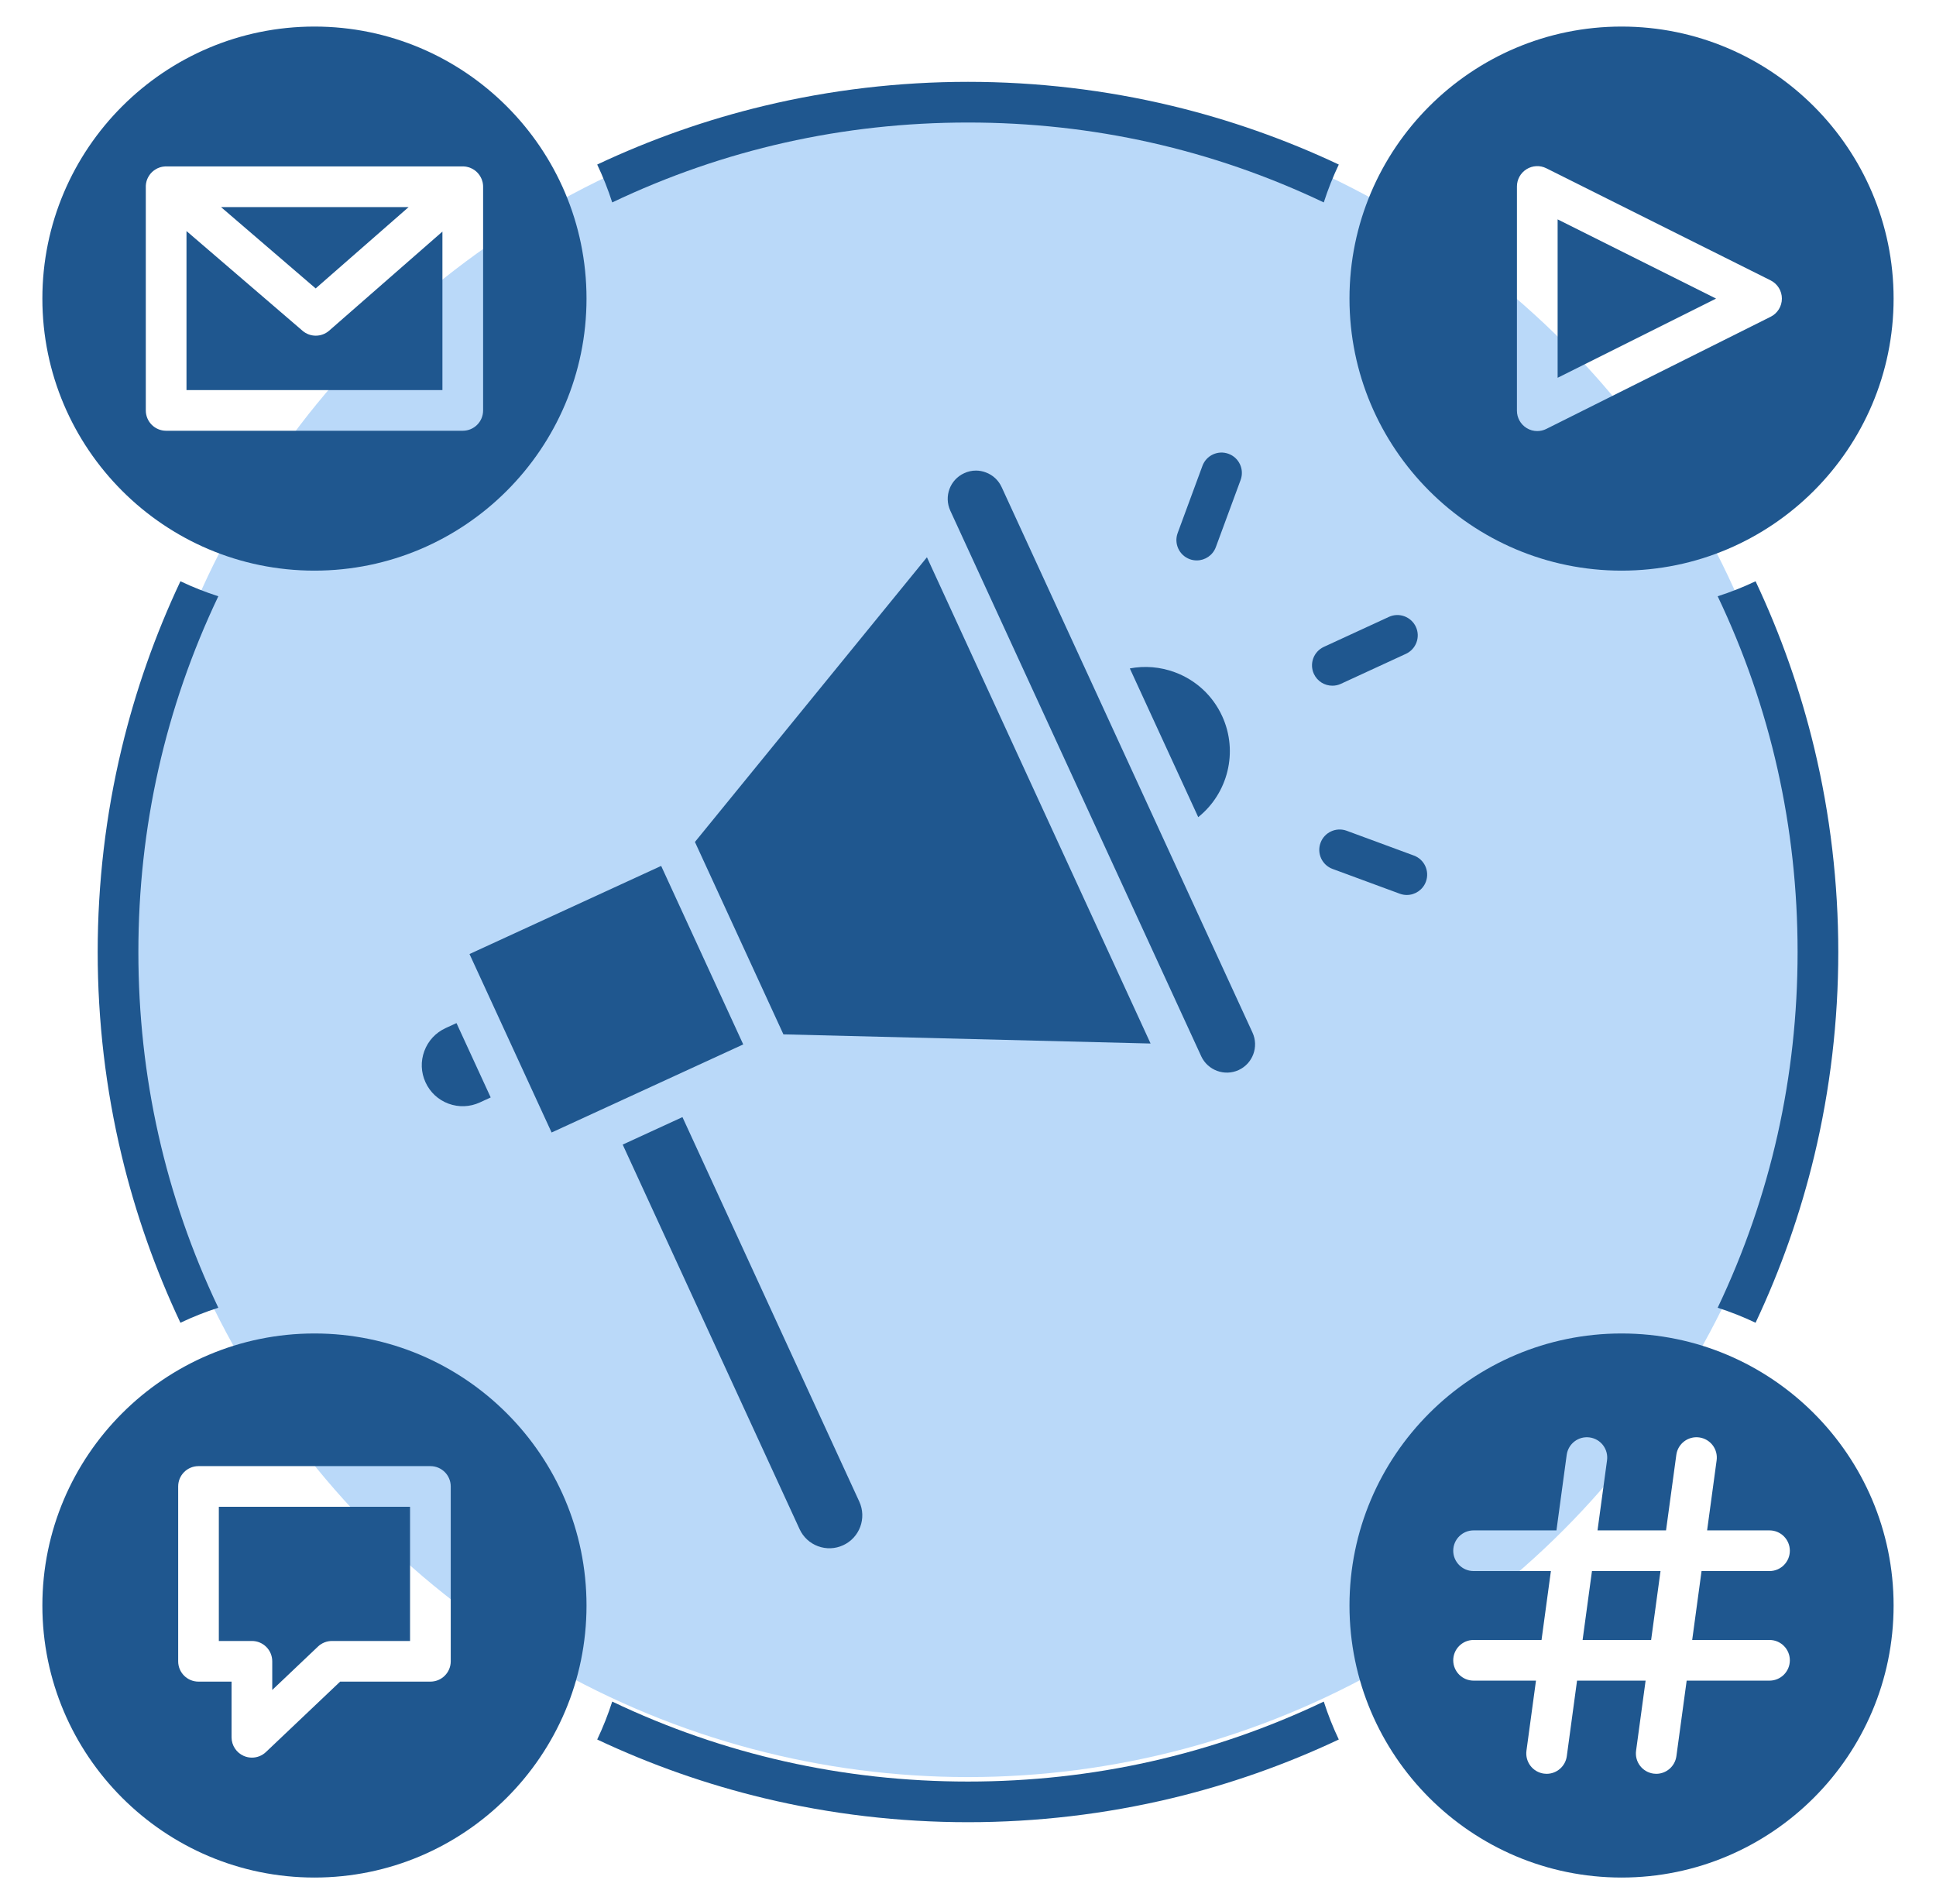
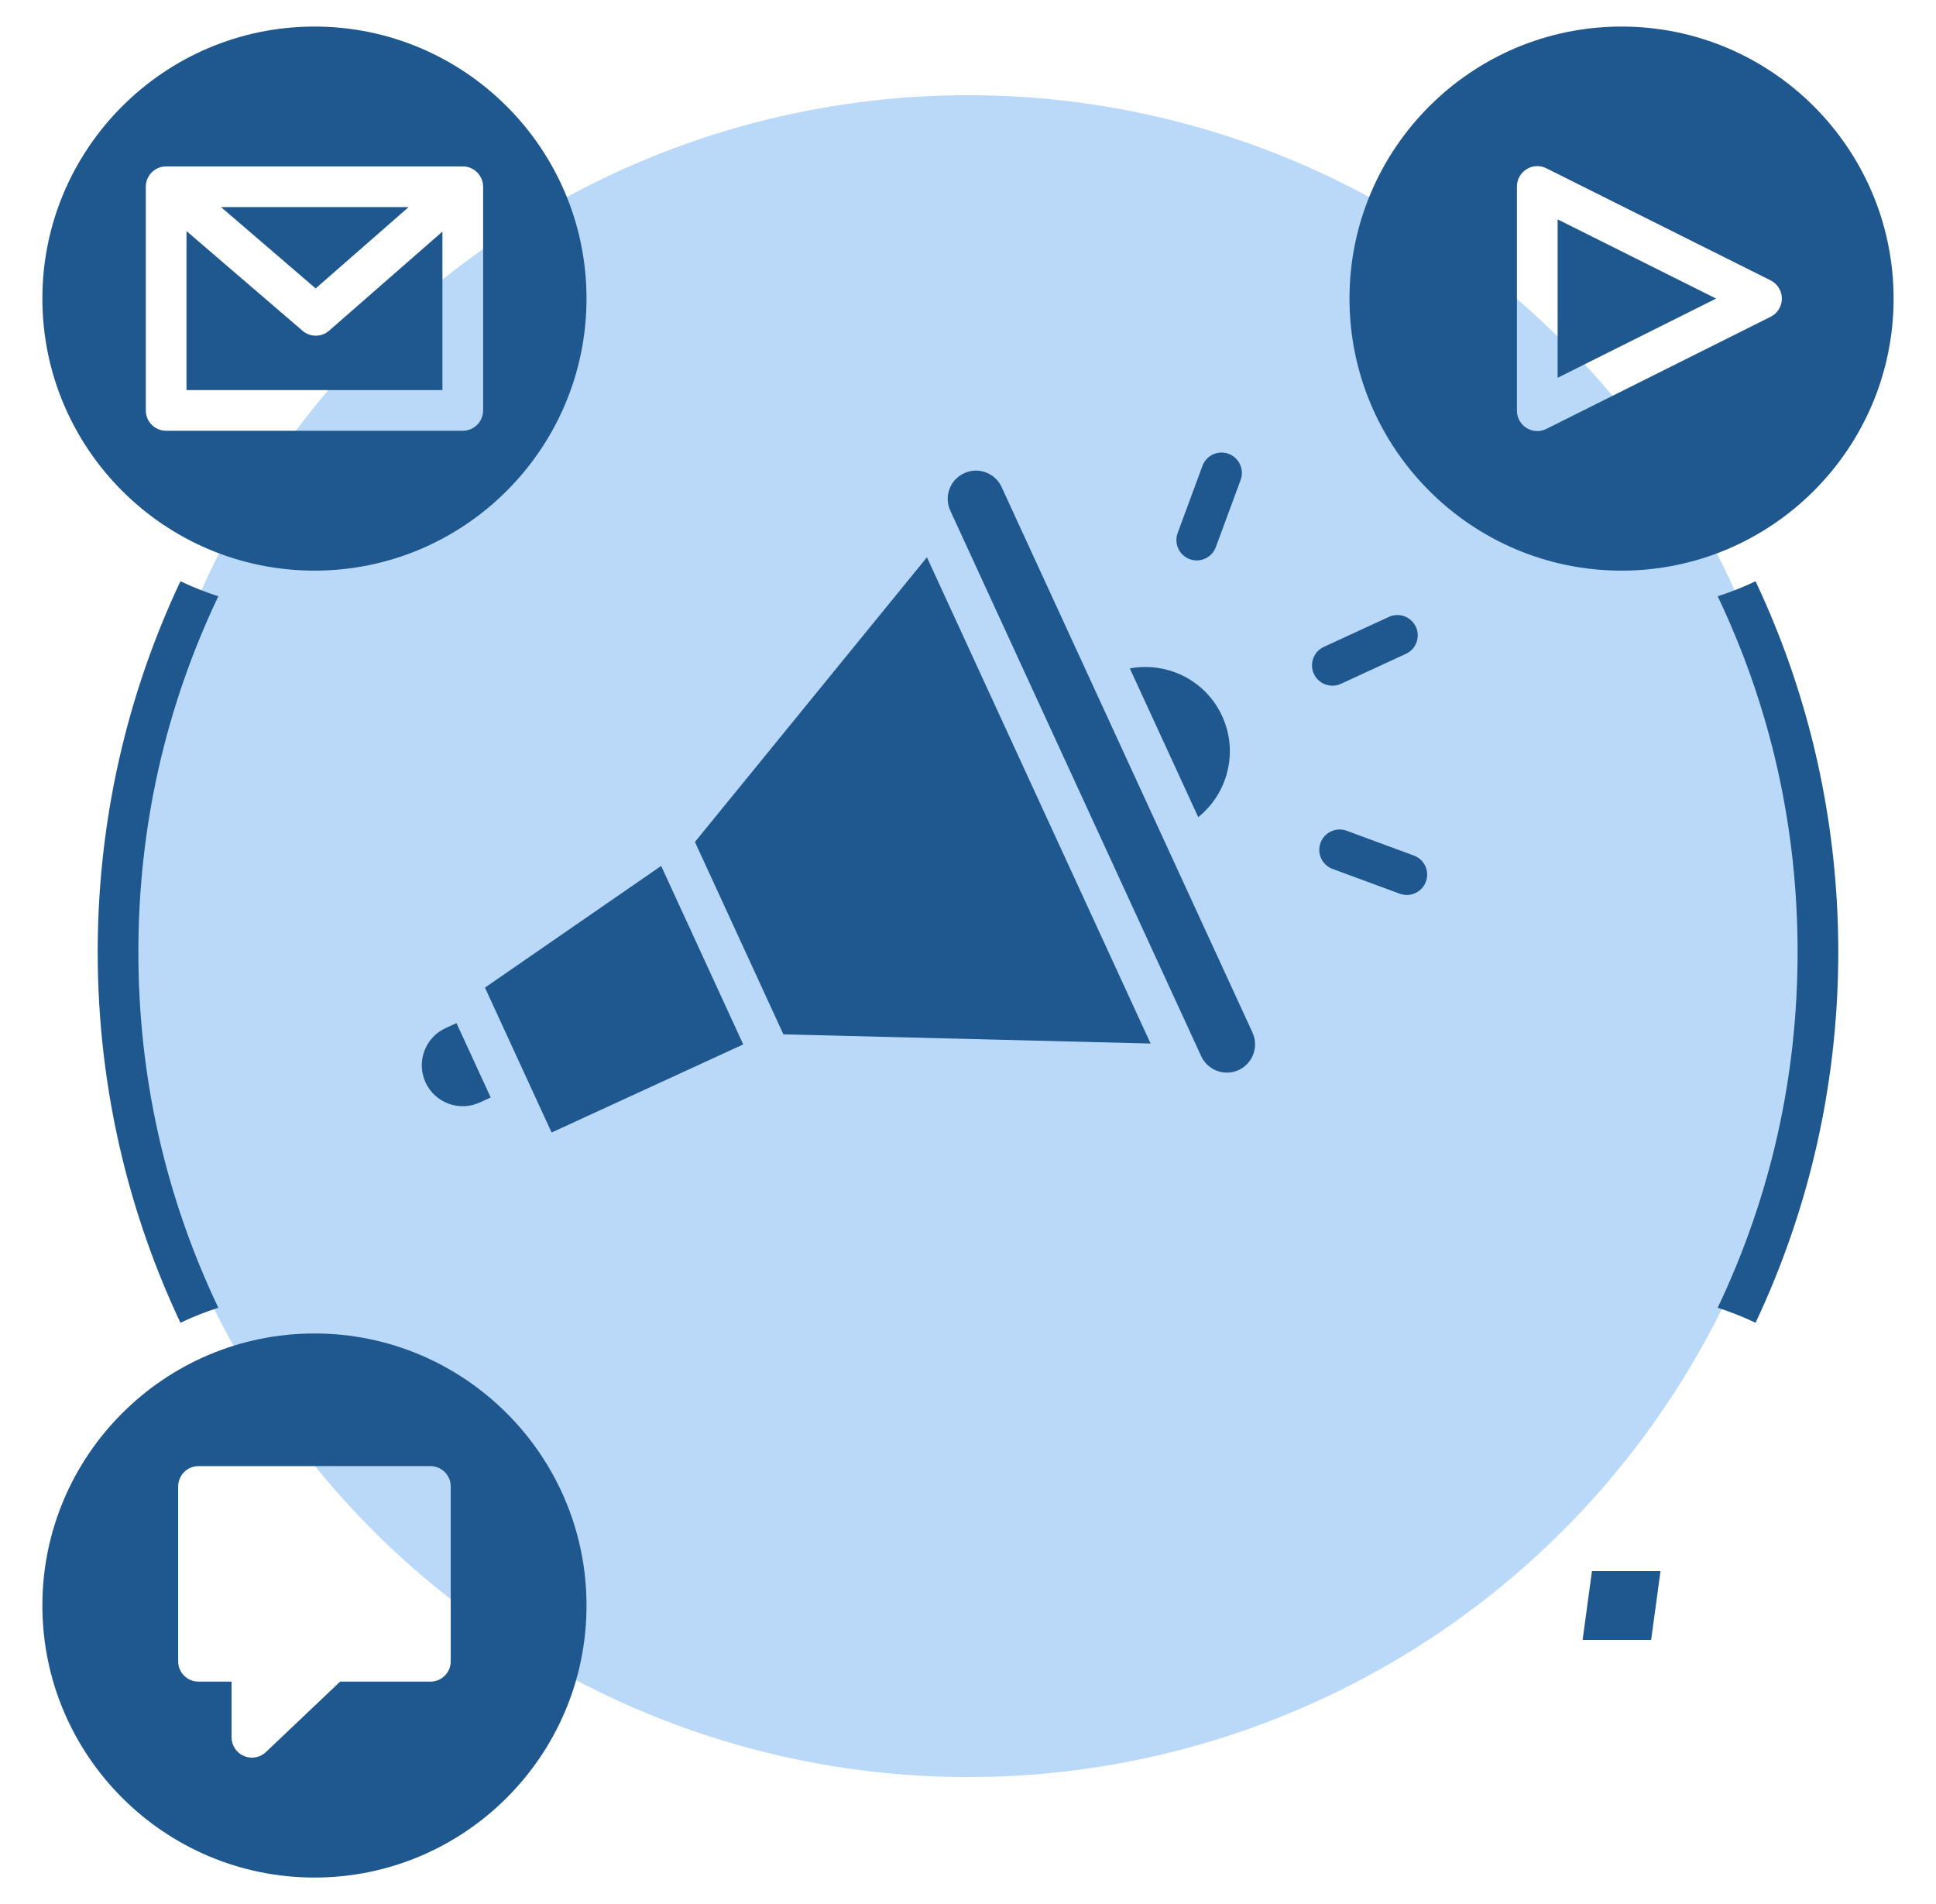
<svg xmlns="http://www.w3.org/2000/svg" width="61" height="60" viewBox="0 0 61 60" fill="none">
  <circle cx="30.5" cy="29.5" r="26.5" fill="#BAD9F9" />
  <path d="M9.908 0.837C5.181 0.837 1.335 4.682 1.335 9.409C1.335 14.136 5.181 17.982 9.908 17.982C14.634 17.982 18.48 14.136 18.48 9.409C18.48 4.682 14.634 0.837 9.908 0.837ZM15.222 12.933C15.222 13.288 14.935 13.574 14.581 13.574H5.235C4.88 13.574 4.594 13.288 4.594 12.933V5.885C4.594 5.885 4.594 5.885 4.594 5.884C4.594 5.873 4.594 5.863 4.594 5.852C4.595 5.839 4.596 5.825 4.598 5.812C4.598 5.806 4.599 5.8 4.6 5.794C4.601 5.789 4.601 5.784 4.602 5.78C4.603 5.772 4.605 5.764 4.607 5.756C4.608 5.748 4.61 5.74 4.612 5.732C4.615 5.719 4.618 5.707 4.622 5.694C4.626 5.685 4.629 5.675 4.632 5.665C4.632 5.665 4.632 5.665 4.632 5.665C4.636 5.655 4.64 5.645 4.644 5.635C4.648 5.626 4.652 5.617 4.657 5.607C4.662 5.597 4.667 5.586 4.673 5.576C4.677 5.568 4.682 5.561 4.687 5.553C4.693 5.543 4.699 5.533 4.706 5.523C4.711 5.516 4.716 5.508 4.721 5.502C4.727 5.493 4.733 5.485 4.74 5.477C4.743 5.474 4.745 5.47 4.748 5.467C4.752 5.463 4.756 5.458 4.76 5.454C4.76 5.454 4.76 5.454 4.761 5.454C4.767 5.446 4.774 5.439 4.781 5.432C4.789 5.425 4.796 5.417 4.803 5.411C4.819 5.397 4.835 5.384 4.851 5.371C4.873 5.355 4.896 5.34 4.919 5.327C4.925 5.323 4.931 5.32 4.938 5.317C4.94 5.315 4.942 5.314 4.945 5.313C4.952 5.309 4.96 5.306 4.967 5.302C4.97 5.301 4.973 5.3 4.975 5.299C4.984 5.295 4.992 5.291 5.001 5.288C5.002 5.287 5.003 5.287 5.005 5.287C5.012 5.284 5.02 5.281 5.028 5.278C5.041 5.274 5.054 5.27 5.067 5.266C5.075 5.264 5.082 5.262 5.089 5.261C5.094 5.259 5.1 5.258 5.105 5.257C5.107 5.257 5.109 5.256 5.11 5.256C5.129 5.252 5.148 5.25 5.167 5.248C5.178 5.246 5.188 5.246 5.198 5.245C5.21 5.244 5.223 5.244 5.235 5.244H14.581C14.593 5.244 14.605 5.244 14.617 5.245C14.638 5.246 14.658 5.248 14.678 5.251C14.69 5.253 14.702 5.255 14.713 5.258C14.725 5.26 14.735 5.263 14.746 5.266C14.757 5.268 14.768 5.272 14.778 5.275C14.787 5.278 14.796 5.281 14.805 5.284C14.81 5.286 14.816 5.288 14.822 5.291C14.864 5.308 14.906 5.33 14.945 5.357C14.951 5.362 14.958 5.367 14.964 5.371C14.989 5.389 15.012 5.409 15.034 5.432C15.04 5.438 15.046 5.444 15.052 5.451C15.054 5.452 15.056 5.454 15.057 5.456C15.059 5.458 15.061 5.46 15.063 5.463C15.067 5.467 15.07 5.471 15.073 5.475C15.084 5.488 15.094 5.501 15.104 5.515C15.109 5.521 15.113 5.528 15.117 5.534C15.138 5.566 15.156 5.6 15.171 5.635C15.175 5.645 15.179 5.654 15.182 5.663C15.191 5.685 15.198 5.708 15.203 5.731C15.205 5.739 15.207 5.747 15.209 5.756C15.21 5.764 15.212 5.773 15.213 5.781C15.215 5.788 15.215 5.794 15.216 5.8C15.217 5.809 15.218 5.817 15.219 5.825C15.219 5.829 15.22 5.833 15.22 5.836C15.221 5.843 15.221 5.85 15.221 5.856C15.222 5.866 15.222 5.876 15.222 5.885V12.933H15.222Z" fill="#1F578F" />
  <path d="M12.875 6.526L9.946 9.089L6.964 6.526H12.875Z" fill="#1F578F" />
  <path d="M13.94 7.298V12.292H5.876V7.281L9.532 10.423C9.652 10.527 9.801 10.578 9.949 10.578C10.1 10.578 10.251 10.525 10.372 10.419L13.94 7.298Z" fill="#1F578F" />
  <path d="M51.092 0.837C46.365 0.837 42.52 4.682 42.52 9.409C42.52 14.136 46.365 17.982 51.092 17.982C55.819 17.982 59.664 14.136 59.664 9.409C59.664 4.682 55.819 0.837 51.092 0.837ZM55.79 9.982L48.723 13.516C48.633 13.561 48.535 13.584 48.437 13.584C48.319 13.584 48.203 13.552 48.1 13.488C47.911 13.371 47.796 13.165 47.796 12.943V5.876C47.796 5.654 47.911 5.448 48.1 5.331C48.289 5.214 48.525 5.203 48.723 5.303L55.79 8.836C56.007 8.945 56.144 9.166 56.144 9.409C56.144 9.652 56.007 9.874 55.79 9.982Z" fill="#1F578F" />
  <path d="M54.07 9.409L49.078 11.905V6.913L54.07 9.409Z" fill="#1F578F" />
  <path d="M9.908 42.021C5.181 42.021 1.335 45.867 1.335 50.594C1.335 55.321 5.181 59.166 9.908 59.166C14.634 59.166 18.48 55.321 18.48 50.594C18.48 45.867 14.634 42.021 9.908 42.021ZM14.202 52.352C14.202 52.705 13.915 52.992 13.561 52.992H10.717L8.379 55.211C8.257 55.327 8.099 55.387 7.937 55.387C7.852 55.387 7.766 55.37 7.684 55.335C7.449 55.234 7.296 55.002 7.296 54.746V52.992H6.255C5.9 52.992 5.614 52.706 5.614 52.352V46.842C5.614 46.488 5.9 46.201 6.255 46.201H13.561C13.915 46.201 14.202 46.488 14.202 46.842L14.202 52.352Z" fill="#1F578F" />
-   <path d="M12.92 47.483V51.711H10.461C10.297 51.711 10.139 51.773 10.02 51.886L8.578 53.255V52.352C8.578 51.997 8.291 51.711 7.937 51.711H6.895V47.483L12.92 47.483Z" fill="#1F578F" />
-   <path d="M42.183 5.185C41.999 5.572 41.841 5.971 41.71 6.379C38.199 4.707 34.43 3.861 30.5 3.861C26.57 3.861 22.801 4.707 19.29 6.379C19.159 5.971 19.001 5.572 18.817 5.185C20.503 4.39 22.271 3.768 24.082 3.334C26.172 2.833 28.331 2.579 30.5 2.579C32.669 2.579 34.828 2.833 36.918 3.334C38.729 3.768 40.497 4.39 42.183 5.185Z" fill="#1F578F" />
-   <path d="M42.183 54.816C40.497 55.611 38.729 56.233 36.918 56.667C34.828 57.168 32.669 57.422 30.5 57.422C28.331 57.422 26.172 57.168 24.082 56.667C22.271 56.233 20.503 55.611 18.817 54.816C19.001 54.429 19.159 54.03 19.29 53.621C22.801 55.294 26.57 56.141 30.5 56.141C34.43 56.141 38.199 55.294 41.71 53.621C41.841 54.03 41.999 54.429 42.183 54.816Z" fill="#1F578F" />
  <path d="M4.36 30C4.36 33.93 5.207 37.698 6.879 41.21C6.47 41.341 6.072 41.499 5.685 41.683C4.89 39.997 4.268 38.229 3.834 36.418C3.332 34.328 3.078 32.169 3.078 30C3.078 27.831 3.332 25.672 3.834 23.582C4.268 21.771 4.89 20.003 5.685 18.317C6.072 18.501 6.471 18.659 6.879 18.79C5.207 22.302 4.36 26.07 4.36 30Z" fill="#1F578F" />
  <path d="M57.921 30C57.921 32.169 57.667 34.328 57.166 36.418C56.732 38.228 56.11 39.996 55.315 41.683C54.928 41.499 54.529 41.341 54.121 41.21C55.793 37.698 56.639 33.93 56.639 30C56.639 26.07 55.793 22.302 54.121 18.79C54.529 18.659 54.928 18.501 55.315 18.317C56.11 20.003 56.732 21.771 57.166 23.582C57.667 25.672 57.921 27.831 57.921 30Z" fill="#1F578F" />
-   <path d="M23.418 32.912L21.551 33.77C21.55 33.77 21.55 33.771 21.549 33.771C21.549 33.771 21.548 33.772 21.547 33.772L18.502 35.172L17.38 35.688L16.895 34.634C16.894 34.633 16.894 34.631 16.893 34.63C16.893 34.629 16.892 34.628 16.892 34.627L15.28 31.122L14.793 30.064L20.832 27.287L23.418 32.912Z" fill="#1F578F" />
+   <path d="M23.418 32.912L21.551 33.77C21.55 33.77 21.55 33.771 21.549 33.771C21.549 33.771 21.548 33.772 21.547 33.772L18.502 35.172L17.38 35.688L16.895 34.634C16.894 34.633 16.894 34.631 16.893 34.63C16.893 34.629 16.892 34.628 16.892 34.627L15.28 31.122L20.832 27.287L23.418 32.912Z" fill="#1F578F" />
  <path d="M39.027 33.72C38.583 33.924 38.054 33.729 37.848 33.285C37.846 33.281 37.845 33.277 37.843 33.273L29.942 16.092C29.942 16.091 29.941 16.09 29.941 16.089C29.738 15.643 29.933 15.116 30.379 14.912C30.497 14.857 30.623 14.829 30.75 14.829C30.854 14.829 30.958 14.848 31.059 14.886C31.282 14.968 31.459 15.132 31.559 15.348L34.132 20.944C34.132 20.945 34.133 20.946 34.133 20.948C34.135 20.951 34.137 20.955 34.139 20.958C34.14 20.962 34.142 20.966 34.144 20.969L36.889 26.94L39.464 32.539C39.669 32.985 39.473 33.515 39.027 33.72Z" fill="#1F578F" />
  <path d="M15.461 34.583L15.118 34.741C14.805 34.885 14.455 34.898 14.131 34.779C13.809 34.659 13.551 34.421 13.408 34.108C13.264 33.795 13.25 33.445 13.37 33.122C13.489 32.799 13.727 32.542 14.04 32.398L14.383 32.24L15.461 34.583Z" fill="#1F578F" />
  <path d="M36.253 32.884L24.684 32.595L21.896 26.532L29.206 17.561L36.253 32.884Z" fill="#1F578F" />
-   <path d="M26.566 48.694C26.315 48.81 26.034 48.821 25.774 48.725C25.515 48.629 25.308 48.437 25.193 48.186L19.62 36.069L21.503 35.203L27.075 47.32C27.314 47.84 27.086 48.456 26.566 48.694Z" fill="#1F578F" />
  <path d="M37.754 25.75L35.599 21.064C36.069 20.974 36.556 21.014 37.016 21.184C37.681 21.43 38.211 21.921 38.508 22.566C39.027 23.696 38.684 25.006 37.754 25.75Z" fill="#1F578F" />
  <path d="M44.298 20.604L42.249 21.549C42.162 21.59 42.071 21.608 41.981 21.608C41.738 21.608 41.507 21.47 41.398 21.236C41.25 20.914 41.39 20.534 41.712 20.385L43.761 19.44C44.082 19.292 44.463 19.433 44.612 19.754C44.76 20.076 44.619 20.456 44.298 20.604Z" fill="#1F578F" />
  <path d="M44.928 27.783C44.832 28.042 44.587 28.203 44.326 28.203C44.252 28.203 44.178 28.19 44.104 28.163L41.987 27.382C41.655 27.26 41.485 26.891 41.608 26.559C41.73 26.227 42.099 26.057 42.431 26.179L44.548 26.96C44.88 27.082 45.05 27.451 44.928 27.783Z" fill="#1F578F" />
  <path d="M39.09 15.124L38.309 17.241C38.213 17.5 37.968 17.66 37.708 17.66C37.634 17.66 37.559 17.648 37.486 17.621C37.154 17.498 36.984 17.13 37.106 16.797L37.887 14.68C38.009 14.348 38.378 14.178 38.71 14.301C39.042 14.423 39.212 14.792 39.09 15.124Z" fill="#1F578F" />
-   <path d="M51.092 42.021C46.365 42.021 42.52 45.867 42.52 50.594C42.52 55.321 46.365 59.166 51.092 59.166C55.819 59.166 59.664 55.321 59.664 50.594C59.664 45.867 55.819 42.021 51.092 42.021ZM55.754 51.679C56.108 51.679 56.395 51.966 56.395 52.32C56.395 52.674 56.108 52.961 55.754 52.961H53.144L52.82 55.342C52.776 55.663 52.501 55.897 52.186 55.897C52.157 55.897 52.128 55.895 52.099 55.891C51.748 55.843 51.502 55.52 51.55 55.169L51.85 52.961H49.69L49.367 55.342C49.323 55.663 49.048 55.897 48.733 55.897C48.704 55.897 48.674 55.895 48.645 55.891C48.294 55.843 48.049 55.52 48.096 55.169L48.396 52.961H46.43C46.077 52.961 45.789 52.674 45.789 52.32C45.789 51.966 46.077 51.679 46.43 51.679H48.571L48.866 49.508H46.43C46.077 49.508 45.789 49.221 45.789 48.867C45.789 48.513 46.077 48.226 46.43 48.226H49.041L49.364 45.846C49.412 45.495 49.735 45.249 50.086 45.297C50.437 45.344 50.682 45.667 50.635 46.018L50.335 48.226H52.494L52.818 45.846C52.865 45.495 53.189 45.249 53.539 45.297C53.89 45.344 54.136 45.667 54.088 46.018L53.788 48.226H55.754C56.108 48.226 56.395 48.513 56.395 48.867C56.395 49.221 56.108 49.508 55.754 49.508H53.613L53.318 51.679H55.754V51.679Z" fill="#1F578F" />
  <path d="M52.32 49.508L52.024 51.679H49.865L50.16 49.508H52.32Z" fill="#1F578F" />
</svg>